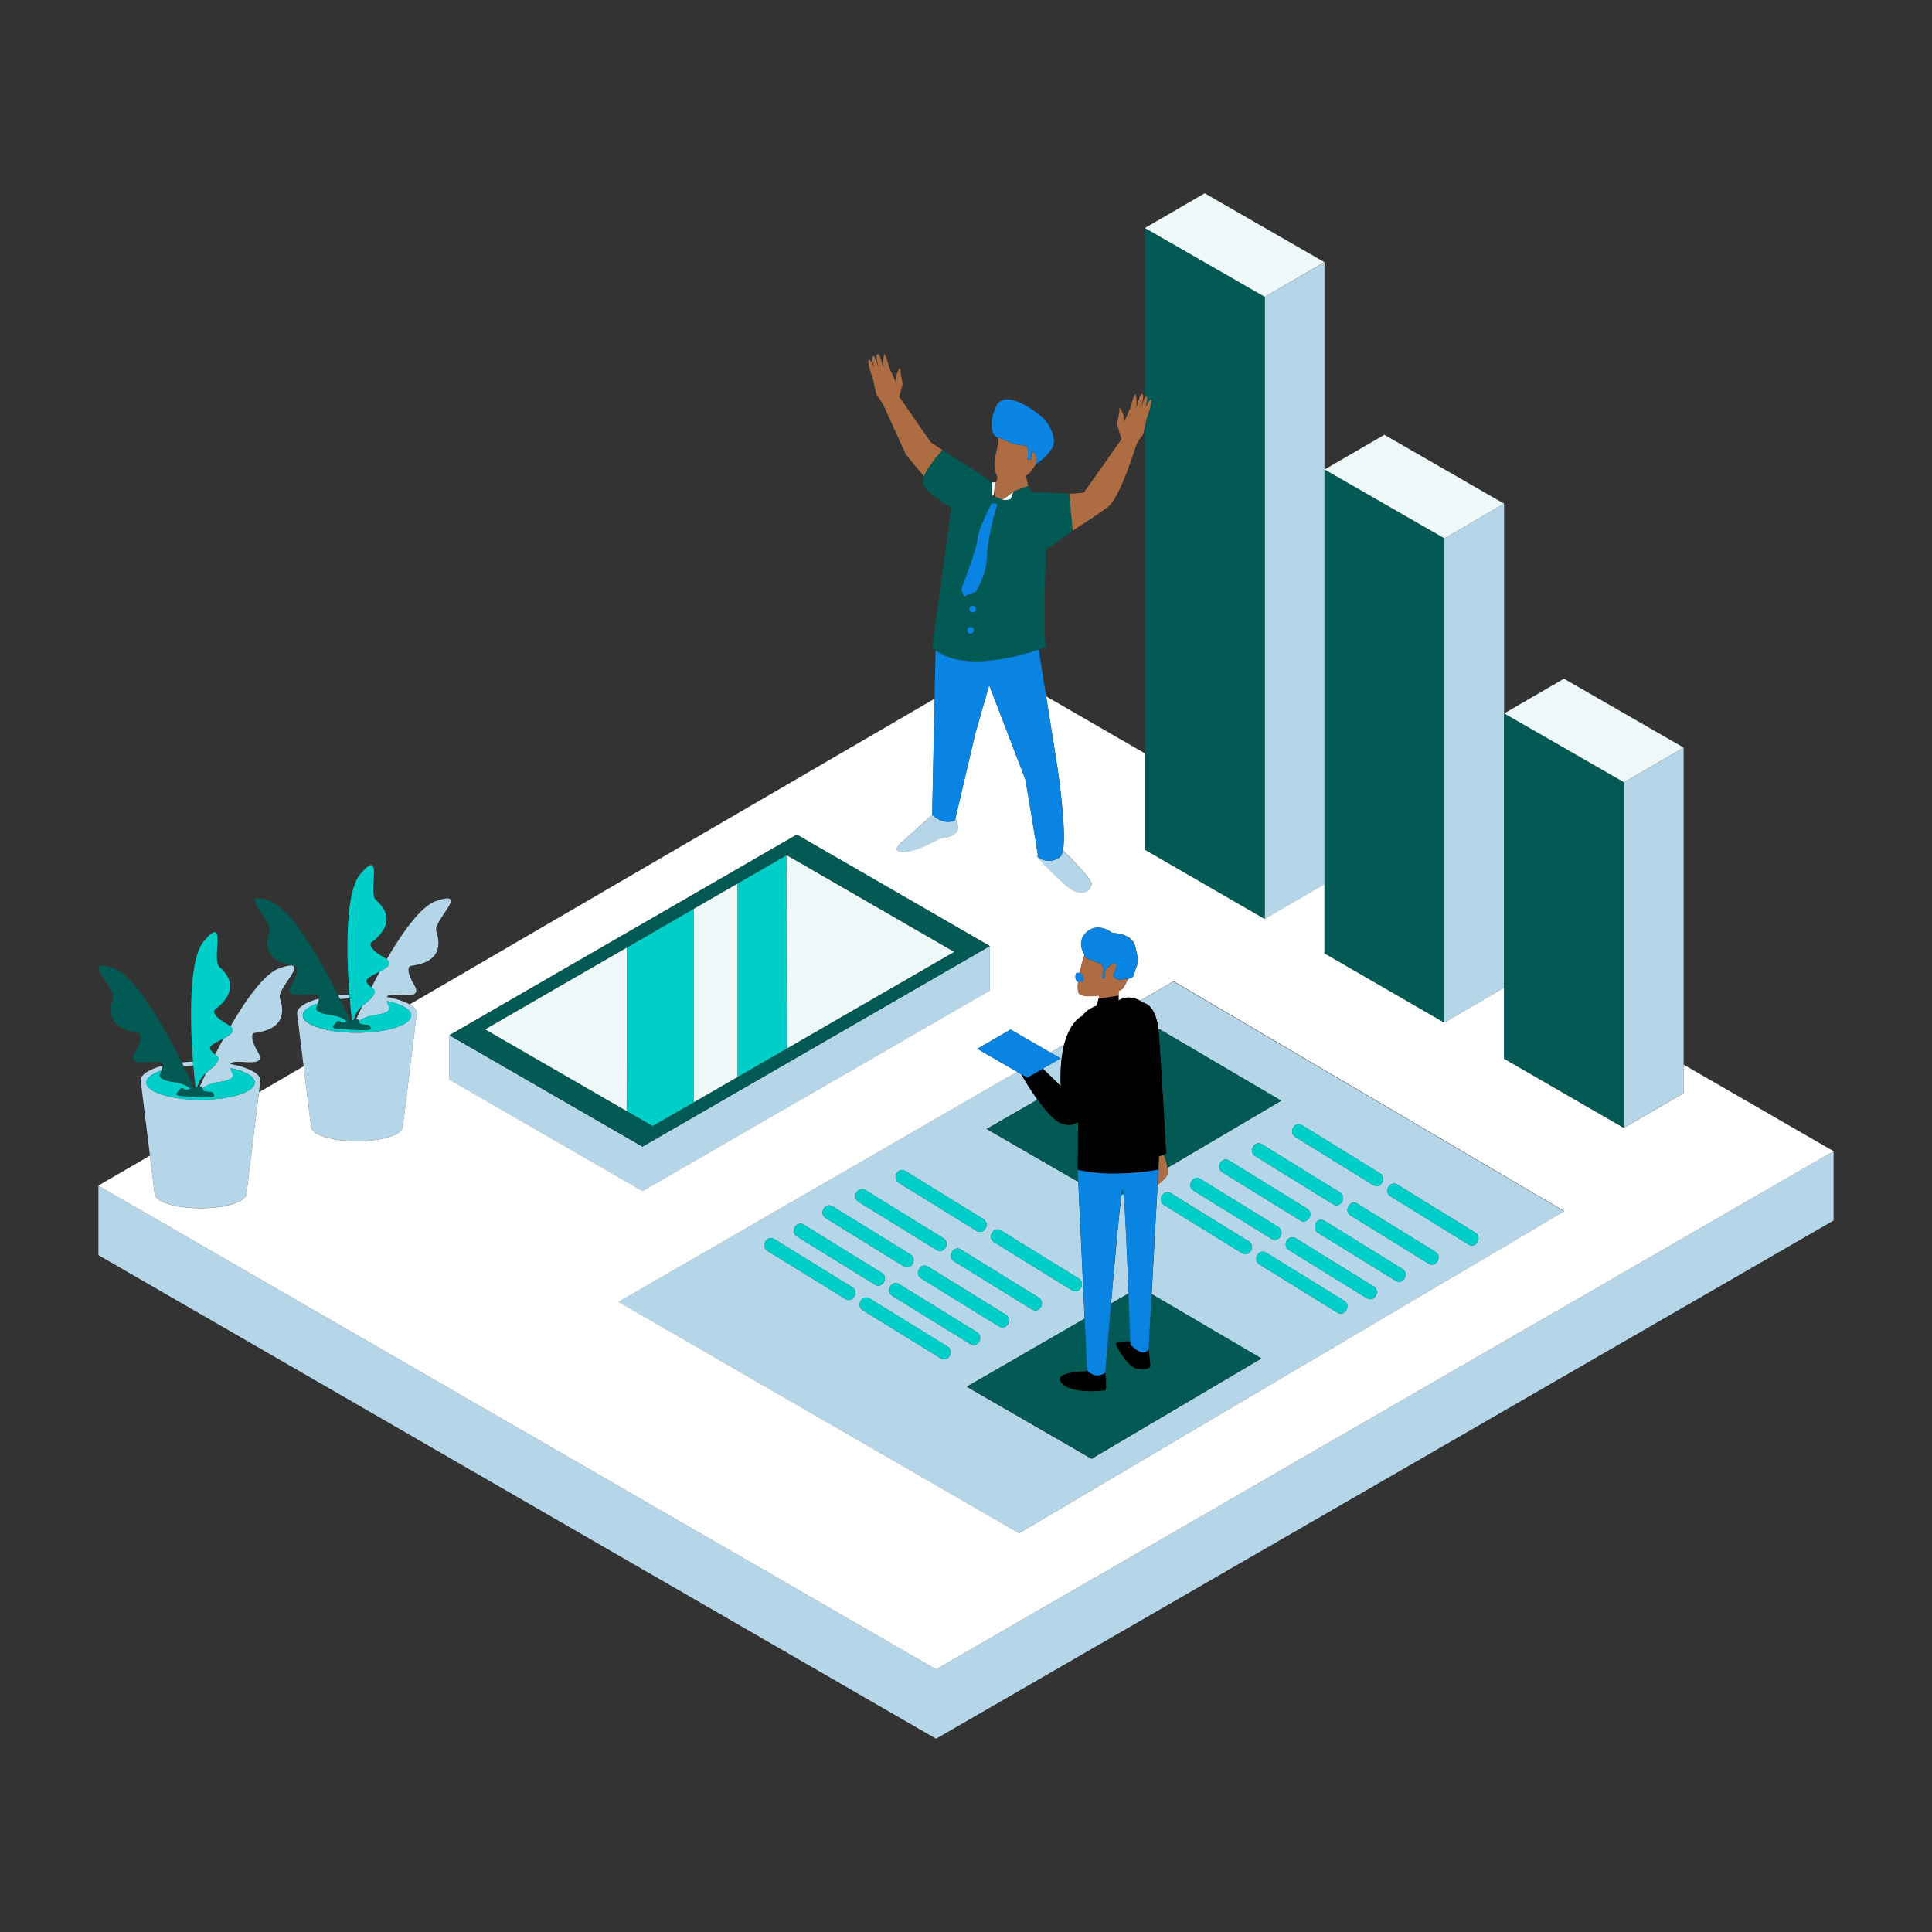
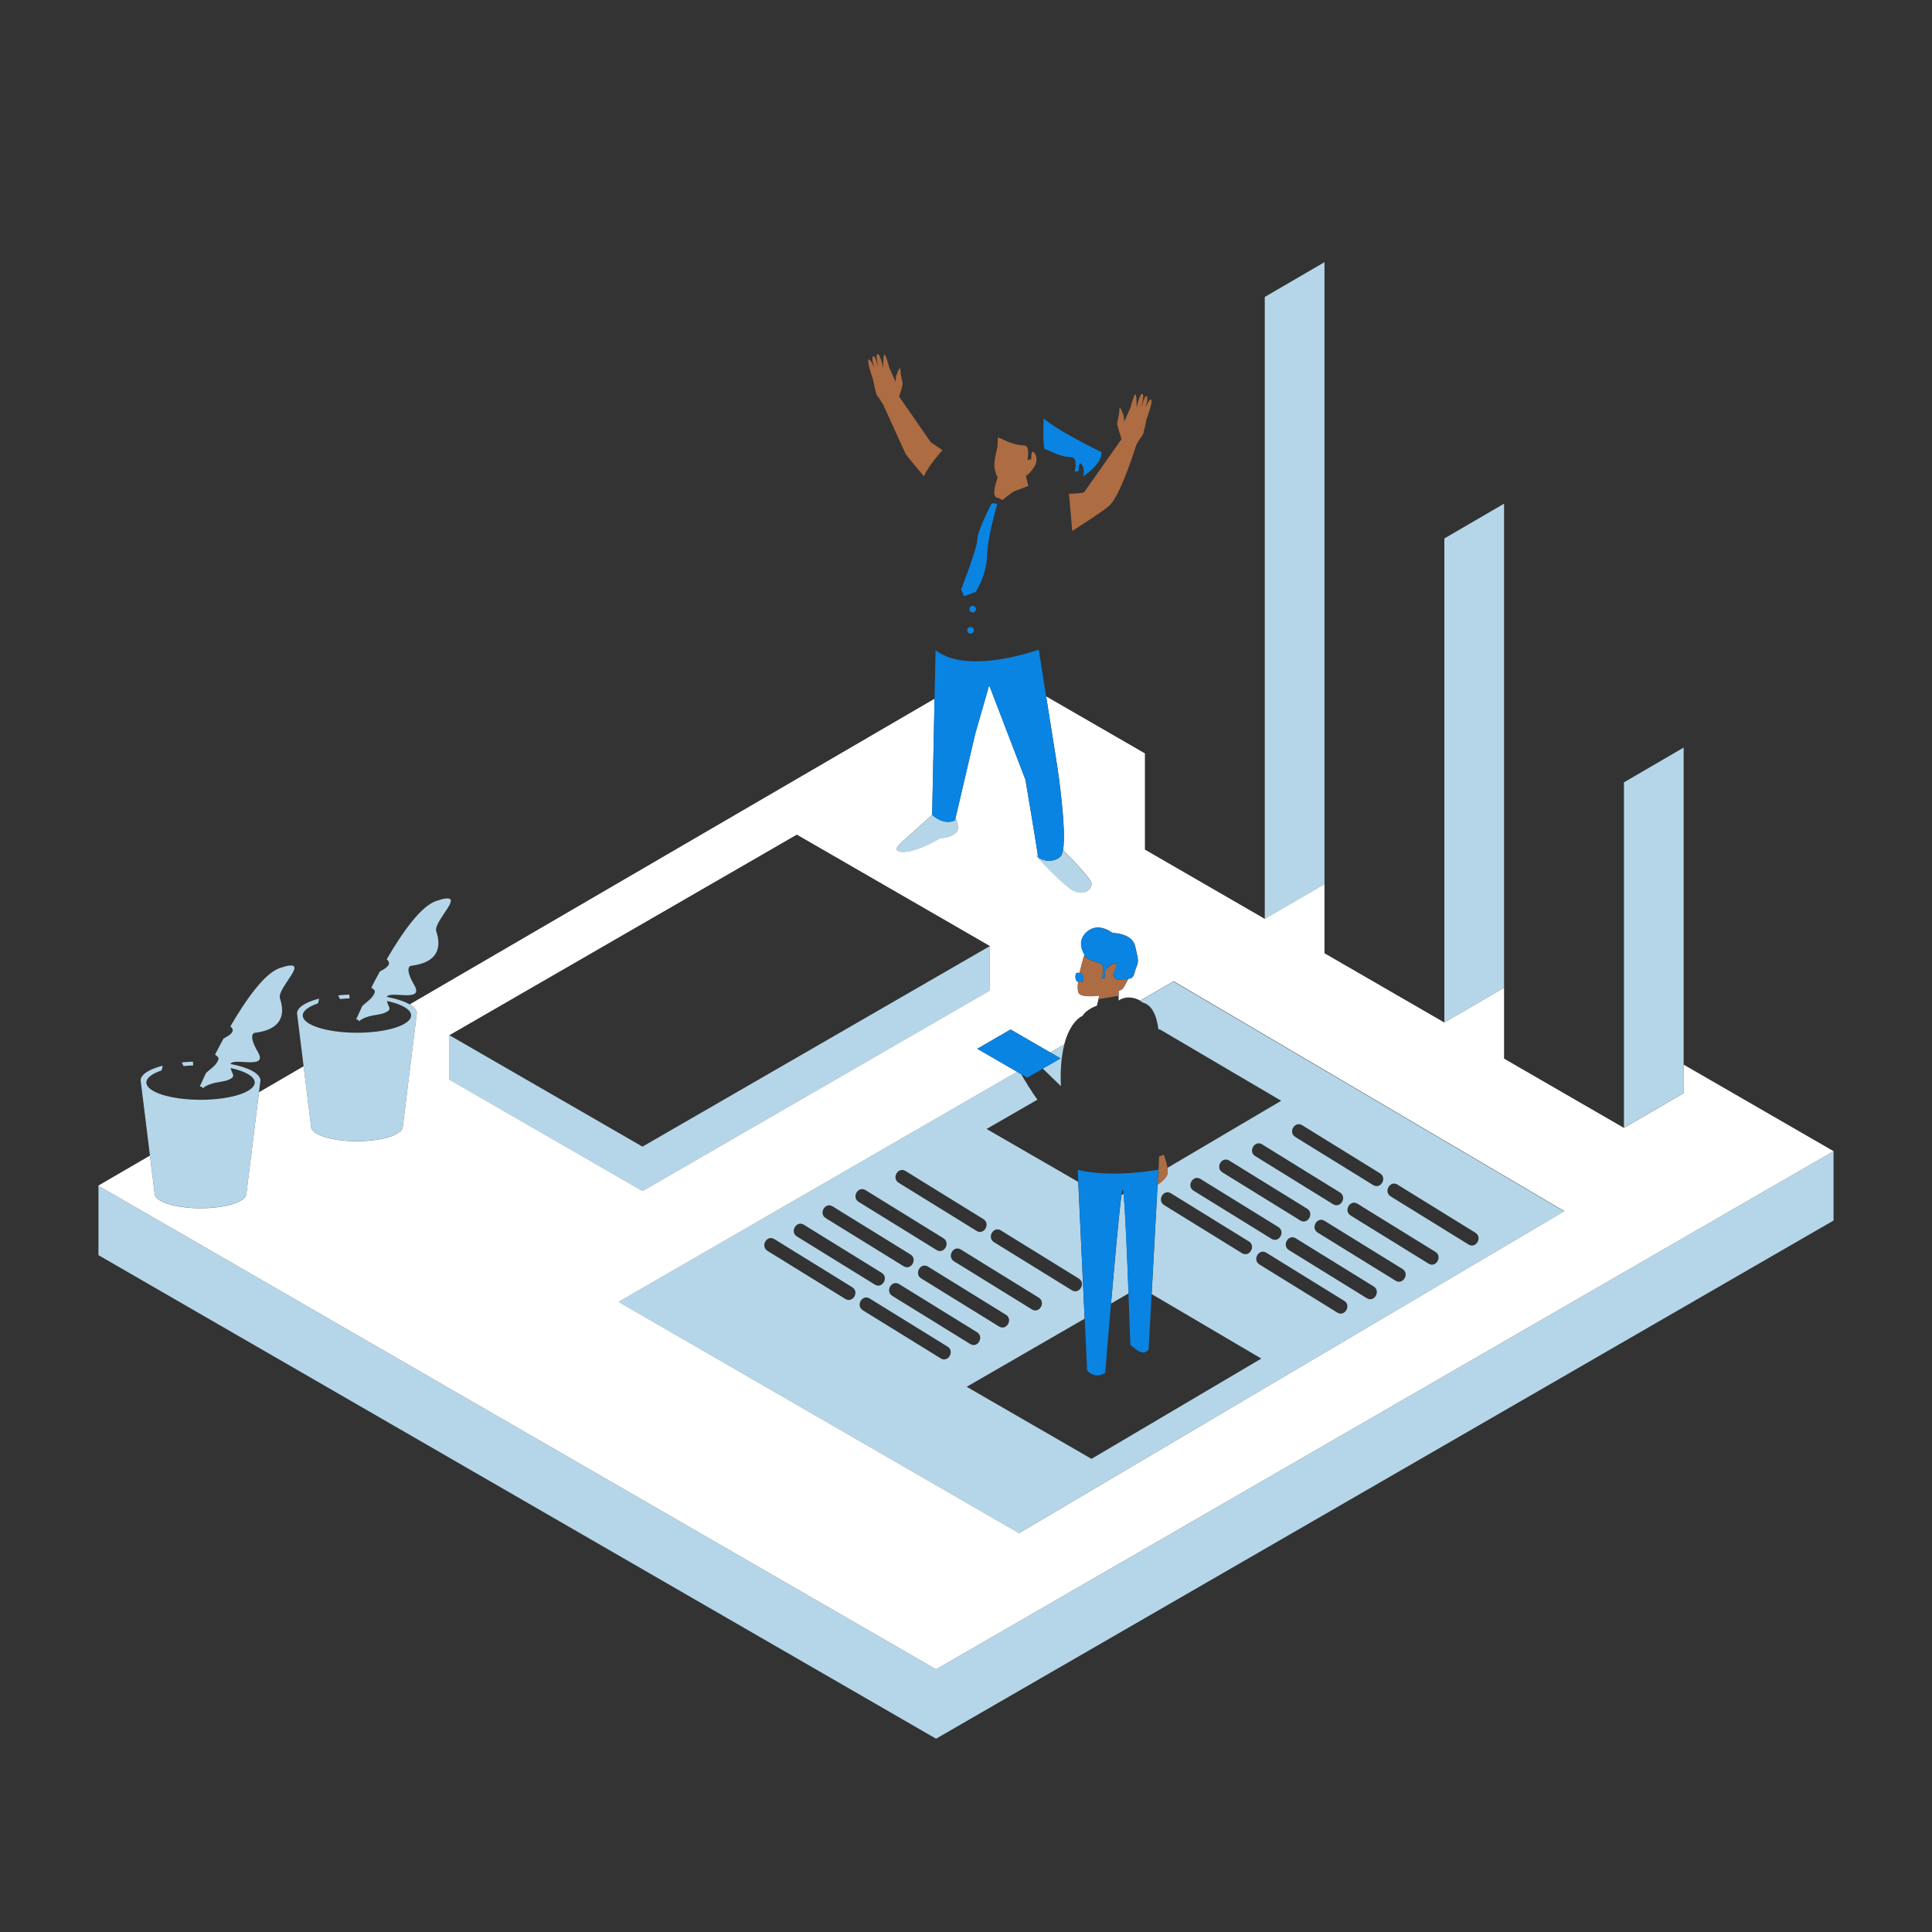
<svg xmlns="http://www.w3.org/2000/svg" version="1.1" id="Layer_1_1_" x="0px" y="0px" viewBox="0 0 2000 2000" enable-background="new 0 0 2000 2000" xml:space="preserve">
  <rect x="0" y="0" width="2000" height="2000" fill="#333333" stroke="none" />
-   <path id="color_x5F_8" fill="#EFF8F9" d="M1031,499.4c-2,6.3-1.9,11.4-1.9,11.4l-2.4,3.5l-0.3-15h4.6V499.4z M1049.2,508.8  l-11.8,8.9c0,0,6.8,0.6,8.9-1L1049.2,508.8z M1619,702.6l-62,36l124.1,71.3l61.8-36L1619,702.6 M1433.1,450.1l-62,36l124.1,71.3  l61.8-36L1433.1,450.1 M1247.1,200.1l-62,36l124.1,71.3l61.8-36L1247.1,200.1 M649,980.8l-147,84.8l146.7,84.7L649,980.8z   M675.6,1165.8L988,985.4L814.4,885.2l0.4,200.2l-51.2,29.6V914.6l50.8-29.4l-138.8,80.1l42.5-24.6v200.4L675.6,1165.8z" />
  <path id="color_x5F_7" fill="#B5D6E9" d="M1079.5,1106.2l-16.1,9.3l34.5-19.9l-10.5-6.1l14.4-8.3c-2.7,10.4-4.4,24.4-3.6,43.1  L1079.5,1106.2z M1163.1,1235.8l-2.1,1.3c-2.4,16.8-7,68.1-10.8,112.3l18.1-10.5C1166.8,1299.6,1164.8,1250.6,1163.1,1235.8z   M1129.8,914.4c-0.7-5-20.9-25.7-29.4-34.2c-0.6,3.1-1.4,5.4-2.6,6.5c-9.3,8.6-23.3,2.3-23.3,0c0-0.1-0.1-0.6-0.2-1.3l-1.6,1  c0,0,19.9,21.9,33.8,32.8S1130.7,920.8,1129.8,914.4z M989.1,847.2c2.1,4.4,4.6,11.8-0.1,15.5c-7,5.6-15.5,4.9-15.5,4.9  s-22.9,14-37.7,14.4s-3.1-9.3-3.1-9.3l32.3-29.2c0,0,10.9,11.3,23.7,5.8L989.1,847.2z M1742.9,1131.6l-61.8,35.9V809.9l61.8-36  V1131.6z M1557,521.4l-61.8,36v501.1l61.8-35.9V521.4z M1371.1,271.4l-61.8,36v643.9l61.8-35.9V271.4z M190,1103.6  c3.2-0.3,6.6-0.6,10-0.7c-0.1-1.3-0.2-2.6-0.3-3.9c-4,0.2-7.8,0.4-11.5,0.8C188.8,1101.1,189.4,1102.4,190,1103.6z M238.4,1101.4  c-0.1,0.3-0.2,0.6-0.2,0.9c0,1.2,0.1,2.3,0.4,3.3c15.1,3.2,25.1,8.7,25.1,15c0,9.9-25.1,17.9-56.1,17.9s-56.1-8-56.1-17.9  c0-4.8,6-9.2,15.7-12.5c0.5-1.3,1-2.9,1.1-4.9c-13.8,3.6-22.7,9.1-22.7,15.3c0,0.5,0.1,1,0.2,1.4l14.3,115.6  c0,8.4,21.3,15.2,47.5,15.2s47.5-6.8,47.5-15.2l14.3-115.6c0.1-0.5,0.2-0.9,0.2-1.4C269.6,1111.3,257,1104.8,238.4,1101.4z   M289.7,1002.1c-15.7,5.3-34.8,32.2-51.2,60.4c5.9,4.8,0,8.9-7.1,12.6c-3.1,5.7-6.1,11.3-8.8,16.7c3.3,2.4,5.4,3.2,1.5,8.8  c-2.6,3.7-6.8,6.5-10.8,10.1c-2.6,5.5-4.8,10.3-6.5,14.1c2.2-0.2,2.7,0.7,3,1.8c9.2-7.3,19.6-5.6,27-8.9c9.3-4.1,1.6-6.1,1.6-15.3  s39.9,6.1,28.7-13.1c-11.2-19.2-3.5-20.1-3.5-20.1c33.5-4.1,29.7-24.9,26.2-35.8C286.2,1022.5,325.4,990,289.7,1002.1z M400.3,1032  c-0.1,0.3-0.2,0.6-0.2,0.9c0,1.2,0.1,2.3,0.4,3.3c15.1,3.2,25.1,8.7,25.1,15c0,9.9-25.1,17.9-56.1,17.9s-56.1-8-56.1-17.9  c0-4.8,6-9.2,15.7-12.5c0.5-1.3,1-2.9,1.1-4.9c-13.8,3.6-22.7,9.1-22.7,15.3c0,0.5,0.1,1,0.2,1.4l14.3,115.6  c0,8.4,21.3,15.2,47.5,15.2s47.5-6.8,47.5-15.2l14.3-115.6c0.1-0.5,0.2-0.9,0.2-1.4C431.5,1041.8,418.9,1035.4,400.3,1032z   M351.9,1034.2c3.2-0.3,6.6-0.6,10-0.7c-0.1-1.3-0.2-2.6-0.3-3.9c-4,0.2-7.8,0.4-11.5,0.8C350.7,1031.7,351.3,1032.9,351.9,1034.2z   M451.5,932.7c-15.7,5.3-34.8,32.2-51.2,60.4c5.9,4.8,0,8.9-7.1,12.6c-3.1,5.7-6.1,11.3-8.8,16.7c3.3,2.4,5.4,3.2,1.5,8.8  c-2.6,3.7-6.8,6.5-10.8,10.1c-2.6,5.5-4.8,10.3-6.5,14.1c2.2-0.2,2.7,0.7,3,1.8c9.2-7.3,19.6-5.6,27-8.9c9.3-4.1,1.6-6.1,1.6-15.3  s39.9,6.1,28.7-13.1s-3.5-20.1-3.5-20.1c33.5-4.1,29.7-24.9,26.2-35.8S487.3,920.5,451.5,932.7z M665.1,1187l-199.8-115.3v46.1  l199.8,115.3l359.6-207.6v-46.1L665.1,1187z M1619.2,1254l-564.4,333.1l-414.6-239.4l412.6-238.2l10.5,6.1l-6.1-3.5  c3.3,5.7,9.5,16.2,16.7,26.3l0,0l-52.6,30.3l94.9,54.8l-0.7-14.5l7.3,156.1l-122.1,70.5l129.2,74.6l175.8-103.8l-113.5-66.8  l-3.1,57.4l10.4-191.8l-1.2,21.3c4.3-2.9,9.6-7.8,10.3-11.5c0.3-1.7,0.2-3.8-0.1-6l0,0l117.8-69.5l-126-74.1l-1,0.6  c-3.6-27.1-14.7-27-16.8-28.5l0,0c-0.8-0.5-1.6-1-2.4-1.4l34.7-20L1619.2,1254z M1041.3,1361c-23.5-14.5-47.1-29.1-70.6-43.6  c-3.3-2.1-6.7-4.1-10-6.2c-7.7-4.8-14.8,7.4-7.1,12.2c23.5,14.5,47.1,29.1,70.6,43.6c3.3,2.1,6.7,4.1,10,6.2  C1041.9,1377.9,1049,1365.8,1041.3,1361z M1029,1285.9c23.5,14.5,47.1,29.1,70.6,43.6c3.3,2.1,6.7,4.1,10,6.2  c7.7,4.8,14.8-7.4,7.1-12.2c-23.5-14.5-47.1-29.1-70.6-43.6c-3.3-2.1-6.7-4.1-10-6.2C1028.4,1269,1021.3,1281.1,1029,1285.9z   M1004.7,1299.7c-3.3-2.1-6.7-4.1-10-6.2c-7.7-4.8-14.8,7.4-7.1,12.2c23.5,14.5,47.1,29.1,70.6,43.6c3.3,2.1,6.7,4.1,10,6.2  c7.7,4.8,14.8-7.4,7.1-12.2C1051.8,1328.8,1028.2,1314.3,1004.7,1299.7z M930.3,1224.4c23.5,14.5,47.1,29.1,70.6,43.6  c3.3,2.1,6.7,4.1,10,6.2c7.7,4.8,14.8-7.4,7.1-12.2c-23.5-14.5-47.1-29.1-70.6-43.6c-3.3-2.1-6.7-4.1-10-6.2  C929.7,1207.5,922.6,1219.6,930.3,1224.4z M888.9,1244.2c23.5,14.5,47.1,29.1,70.6,43.6c3.3,2.1,6.7,4.1,10,6.2  c7.7,4.8,14.8-7.4,7.1-12.2c-23.5-14.5-47.1-29.1-70.6-43.6c-3.3-2.1-6.7-4.1-10-6.2C888.2,1227.3,881.2,1239.5,888.9,1244.2z   M854.8,1261c23.5,14.5,47.1,29.1,70.6,43.6c3.3,2.1,6.7,4.1,10,6.2c7.7,4.8,14.8-7.4,7.1-12.2c-23.5-14.5-47.1-29.1-70.6-43.6  c-3.3-2.1-6.7-4.1-10-6.2C854.2,1244.1,847.1,1256.2,854.8,1261z M825,1280c23.5,14.5,47.1,29.1,70.6,43.6c3.3,2.1,6.7,4.1,10,6.2  c7.7,4.8,14.8-7.4,7.1-12.2c-23.5-14.5-47.1-29.1-70.6-43.6c-3.3-2.1-6.7-4.1-10-6.2C824.4,1263.1,817.3,1275.3,825,1280z   M882.2,1332.5c-23.5-14.5-47.1-29.1-70.6-43.6c-3.3-2.1-6.7-4.1-10-6.2c-7.7-4.8-14.8,7.4-7.1,12.2c23.5,14.5,47.1,29.1,70.6,43.6  c3.3,2.1,6.7,4.1,10,6.2C882.9,1349.4,889.9,1337.2,882.2,1332.5z M980.9,1394c-23.5-14.5-47.1-29.1-70.6-43.6  c-3.3-2.1-6.7-4.1-10-6.2c-7.7-4.8-14.8,7.4-7.1,12.2c23.5,14.5,47.1,29.1,70.6,43.6c3.3,2.1,6.7,4.1,10,6.2  C981.5,1410.9,988.6,1398.7,980.9,1394z M994.3,1385.1c3.3,2.1,6.7,4.1,10,6.2c7.7,4.8,14.8-7.4,7.1-12.2  c-23.5-14.5-47.1-29.1-70.6-43.6c-3.3-2.1-6.7-4.1-10-6.2c-7.7-4.8-14.8,7.4-7.1,12.2C947.2,1356,970.7,1370.6,994.3,1385.1z   M1340.9,1177c23.5,14.5,47.1,29.1,70.6,43.6c3.3,2.1,6.7,4.1,10,6.2c7.7,4.8,14.8-7.4,7.1-12.2c-23.5-14.5-47.1-29.1-70.6-43.6  c-3.3-2.1-6.7-4.1-10-6.2C1340.2,1160.1,1333.2,1172.2,1340.9,1177z M1299.4,1196.8c23.5,14.5,47.1,29.1,70.6,43.6  c3.3,2.1,6.7,4.1,10,6.2c7.7,4.8,14.8-7.4,7.1-12.2c-23.5-14.5-47.1-29.1-70.6-43.6c-3.3-2.1-6.7-4.1-10-6.2  C1298.8,1179.9,1291.7,1192.1,1299.4,1196.8z M1265.4,1213.6c23.5,14.5,47.1,29.1,70.6,43.6c3.3,2.1,6.7,4.1,10,6.2  c7.7,4.8,14.8-7.4,7.1-12.2c-23.5-14.5-47.1-29.1-70.6-43.6c-3.3-2.1-6.7-4.1-10-6.2C1264.8,1196.7,1257.7,1208.8,1265.4,1213.6z   M1235.6,1232.6c23.5,14.5,47.1,29.1,70.6,43.6c3.3,2.1,6.7,4.1,10,6.2c7.7,4.8,14.8-7.4,7.1-12.2c-23.5-14.5-47.1-29.1-70.6-43.6  c-3.3-2.1-6.7-4.1-10-6.2C1234.9,1215.7,1227.9,1227.9,1235.6,1232.6z M1292.8,1285.1c-23.5-14.5-47.1-29.1-70.6-43.6  c-3.3-2.1-6.7-4.1-10-6.2c-7.7-4.8-14.8,7.4-7.1,12.2c23.5,14.5,47.1,29.1,70.6,43.6c3.3,2.1,6.7,4.1,10,6.2  C1293.4,1302,1300.5,1289.8,1292.8,1285.1z M1391.5,1346.6c-23.5-14.5-47.1-29.1-70.6-43.6c-3.3-2.1-6.7-4.1-10-6.2  c-7.7-4.8-14.8,7.4-7.1,12.2c23.5,14.5,47.1,29.1,70.6,43.6c3.3,2.1,6.7,4.1,10,6.2C1392.1,1363.5,1399.2,1351.3,1391.5,1346.6z   M1422,1331.7c-23.5-14.5-47.1-29.1-70.6-43.6c-3.3-2.1-6.7-4.1-10-6.2c-7.7-4.8-14.8,7.4-7.1,12.2c23.5,14.5,47.1,29.1,70.6,43.6  c3.3,2.1,6.7,4.1,10,6.2C1422.6,1348.7,1429.7,1336.5,1422,1331.7z M1451.8,1313.6c-23.5-14.5-47.1-29.1-70.6-43.6  c-3.3-2.1-6.7-4.1-10-6.2c-7.7-4.8-14.8,7.4-7.1,12.2c23.5,14.5,47.1,29.1,70.6,43.6c3.3,2.1,6.7,4.1,10,6.2  C1452.5,1330.5,1459.5,1318.4,1451.8,1313.6z M1485.9,1295.9c-23.5-14.5-47.1-29.1-70.6-43.6c-3.3-2.1-6.7-4.1-10-6.2  c-7.7-4.8-14.8,7.4-7.1,12.2c23.5,14.5,47.1,29.1,70.6,43.6c3.3,2.1,6.7,4.1,10,6.2C1486.5,1312.9,1493.6,1300.7,1485.9,1295.9z   M1527.3,1276.1c-23.5-14.5-47.1-29.1-70.6-43.6c-3.3-2.1-6.7-4.1-10-6.2c-7.7-4.8-14.8,7.4-7.1,12.2c23.5,14.5,47.1,29.1,70.6,43.6  c3.3,2.1,6.7,4.1,10,6.2C1527.9,1293,1535,1280.9,1527.3,1276.1z M969,1728.1l-867.1-500.6v71.8L969,1799.9l929.1-536.4v-71.8  L969,1728.1z" />
  <path id="color_x5F_6" fill="#FFFFFF" d="M1742.9,1102.1v29.6l-61.8,35.9l-124.1-71.7v-73.3l-61.8,35.9l-124.1-71.7v-71.5  l-61.8,35.9l-124.1-71.7v-99.6l-102.2-59l11.8,74.3c0,0,9.5,63.2,5.7,84.9c8.5,8.5,28.7,29.2,29.4,34.2c0.9,6.4-9.3,15.7-23.3,4.8  s-33.8-32.8-33.8-32.8l1.6-1c-1.4-10.5-12.8-78-12.8-78l-37.6-98l-14.4,50.1l-20.5,87.7c2.1,4.4,4.6,11.8-0.1,15.5  c-7,5.6-15.5,4.9-15.5,4.9s-22.9,14-37.7,14.4s-3.1-9.3-3.1-9.3l32.3-29.2l2.5-120.1l-543.3,316.4c4.7,2.8,7.3,6,7.3,9.4  c0,0.5-0.1,1-0.2,1.4L417,1166.2c0,8.4-21.3,15.2-47.5,15.2s-47.5-6.8-47.5-15.2l-7.7-62.4l-46.2,26.9l-13,104.9  c0,8.4-21.3,15.2-47.5,15.2s-47.5-6.8-47.5-15.2l-4.9-39.3l-53.5,31.1L969,1728.1l929.1-536.4L1742.9,1102.1z M465.3,1071.6  L824.9,864l199.8,115.3v46.1L665.1,1233l-199.8-115.3L465.3,1071.6L465.3,1071.6z M1054.9,1587.1l-414.6-239.4l412.6-238.2  l-41.2-23.8l16.7-9.7l12.6-7.3l0,0l5.1-3l41.2,23.8l14.4-8.3c6.2-23.9,17.9-29.1,18.5-29.4l0.2,0.2c4.1-7.3,15-10.9,15-10.9  s0.1-0.2,0.2-0.6c0.3-1.1,1-3.7,1.6-6.5l0,0c0.3-1.2,0.5-2.3,0.8-3.5c-9.4,1.1-18.4,0.9-20.8-2c-1.7-2-1.8-6.7-1.1-12.3  c-0.6,0.1-1.3-0.1-1.9-1.5c-2-3.8,0-7.5,0-7.5s1.7-0.4,3.5-0.2c2-9.7,5-18.9,5-18.9s-9.4-13.4,2.7-23.7c12.2-10.3,26.2,1.4,26.2,1.4  s20.4-0.2,23.6,13.9c3.2,14.1,3.8,15.1,1.2,21.4c-2.6,6.3-2,12-8.2,12l0,0c-2.1,4-4.2,7.3-5.1,9.2c-0.6,1.2-2.4,2.4-5.1,3.5v4.8l0,0  v5.1c0,0,2.2-1.7,6-2.6c0.3-0.1,0.6-0.1,0.9-0.2c0.2,0,0.4-0.1,0.6-0.1c0.4-0.1,0.9-0.1,1.4-0.2c0.1,0,0.2,0,0.4,0  c3.5-0.2,8,0.5,13,3.2l34.7-20l404.4,238L1054.9,1587.1z" />
  <path id="color_x5F_5" fill="#ad6c42" d="M956.5,493.1c-9.8-11.6-18.6-22.1-19.2-23.6c-1.1-2.6-15.5-34.1-23.1-50.8h-0.1  c0,0-4.8-8-6.1-9.1s-4.3-17-4.3-17s-6.1-17.1-4.7-19.9s6.2,8.3,6.2,8.3s-3.5-10.5-1.4-12.1c2.1-1.7,4.9,10.6,5.3,10.6  s-3.4-12.4-0.6-12.9c2.7-0.5,5.8,14.4,5.8,14.4s-0.3-11.6,1-13.8c1.3-2.2,5.3,13.5,5.3,13.5l6.5,14.5l0.5-5.8c0,0,4.4-12.7,4.5-6.7  c0.1,5.9,2.3,12.7,2.3,14.7c0,1.5-2.3,9.1-3.6,13.2l32.8,47.3l12.1,8.1C975.5,466.1,961,482,956.5,493.1z M1191.9,413.9  c-1.4-2.8-6.2,8.3-6.2,8.3s3.5-10.5,1.4-12.1c-2.1-1.7-4.9,10.6-5.3,10.6s3.4-12.4,0.6-12.9c-2.7-0.5-5.8,14.4-5.8,14.4  s0.3-11.6-1-13.8c-1.3-2.2-5.3,13.5-5.3,13.5l-6.5,14.5l-0.5-5.8c0,0-4.4-12.7-4.5-6.7c-0.1,5.9-2.3,12.7-2.3,14.7  c0,2.1,4.5,16,4.5,16l-38.9,55.2c-4,0.8-9.5,1.2-15.5,1.3l0,0l3.4,38.6c15-9.8,31.8-20.5,38.1-26c12.1-10.5,28.4-63.8,28.4-63.8  s4.8-8,6.1-9.1c1.3-1,4.3-17,4.3-17S1193.3,416.7,1191.9,413.9z M1204.8,1195.4l-5,1.8c-0.1,5.1-0.2,8-0.2,8l-1.2,21.3  c4.3-2.9,9.6-7.8,10.3-11.5C1209.7,1209.7,1206.6,1200.5,1204.8,1195.4z M1152.3,1009c0,0,8.5-15.4-0.8-10.7  c-9.3,4.8-7.7,9.7-7.7,9.7l-0.1,4.6h-3.1c0,0,4-12.9-1.8-15.2c-5.7-2.3-16.7-4.9-16.3-9l0,0l0,0c0,0-2.9,9.2-5,18.9  c1.8,0.2,3.6,1.1,4,3.5c0.8,5-1.1,6.9-2.5,5.1c-0.9-1.2-1.9,0.3-3,0.6c-0.7,5.6-0.6,10.4,1.1,12.3c2.4,2.8,11.5,3.1,20.8,2  c-0.2,1.1-0.5,2.3-0.8,3.5l20.7-3.4v-4.8c2.6-1.1,4.5-2.3,5.1-3.5c0.9-1.9,3-5.3,5.1-9.2C1161.8,1013.3,1154.5,1016.9,1152.3,1009z   M1072.1,480.8c-2.6,4.5-5.5,8.5-8.5,10.8c-0.5,0.4-1,0.7-1.6,1.1l2.5,10.4l0,0l-15.3,5.7l-11.7,8.9l0,0c-1.9-1.6-4.5-2.5-6.6-2.9  c-1-1.2-1.5-2.6-1.7-4c0-0.5,0-4.8,1.6-10.2l1.9-6.4c-0.9-1.8-1.8-4-2.5-6.8c-2.9-11.4,2.6-19.2,2.6-29.2c0-2.1,0.1-3.8,0.2-5.2  c3.3,0.1,13.2,7.6,27,8.1c7.1,0.3,3.5,15.1,3.5,15.1l4.1-0.8c0,0-0.6-11.4,3.2-6.6C1074.7,473.5,1072.1,480.7,1072.1,480.8z" />
-   <path id="color_x5F_4" fill="#00CEC9" d="M263.7,1120.6c0,9.9-25.1,17.9-56.1,17.9s-56.1-8-56.1-17.9c0-4.8,6-9.2,15.7-12.5  c-1.7,4.6-4.2,6.4,2.7,9.5c7.5,3.4,18.2,1.5,27.6,9.4c-2.5,0.7-4.3,1.3-5,1.3c-1.3,0-4.1-3.4-6-0.8c-1.8,2.6-2.8,2.9-3.7,4.6  c-0.8,1.7,3.5,2.3,3.5,2.3s18,1.1,18.8,1.1s16.2,1.2,16.5-1.1s-3-4.1-3-4.1s-4.3,0.3-7.3-0.8c-1.4-0.5-1.5-1.8-1.8-2.9  c9.2-7.3,19.6-5.6,27-8.9c8-3.6,3.3-5.5,1.9-12C253.8,1108.9,263.7,1114.4,263.7,1120.6z M235.8,1060.6  c-19.3-10.9-13.2-15.6-13.2-15.6c26.8-20.6,13-36.5,4.5-44.1s8.8-55.5-15.8-27c-21,24.3-12.2,125.2-8.9,151.7  c0.6-0.2,1.3-0.3,1.9-0.5c3.4-13.7,14.7-17.5,19.8-24.7c5.9-8.3-1.7-6-6.4-14S255.1,1071.5,235.8,1060.6z M400.5,1036.2  c1.4,6.5,6.1,8.4-1.9,12c-7.4,3.3-17.7,1.6-27,8.9c0.3,1.1,0.4,2.4,1.8,2.9c3,1.2,7.3,0.8,7.3,0.8s3.3,1.8,3,4.1  c-0.3,2.3-15.7,1.1-16.5,1.1s-18.8-1.1-18.8-1.1s-4.3-0.6-3.5-2.3c0.8-1.7,1.8-2,3.7-4.6c1.8-2.6,4.7,0.8,6,0.8c0.7,0,2.5-0.5,5-1.3  c-9.4-7.9-20.1-6-27.6-9.4c-6.9-3.1-4.4-4.9-2.7-9.5c-9.7,3.2-15.7,7.6-15.7,12.5c0,9.9,25.1,17.9,56.1,17.9s56.1-8,56.1-17.9  C425.6,1044.9,415.6,1039.4,400.5,1036.2z M397.7,991.2c-19.3-10.9-13.2-15.6-13.2-15.6c26.8-20.6,13-36.5,4.5-44.1  s8.8-55.5-15.8-27c-21,24.3-12.2,125.2-8.9,151.7c0.6-0.2,1.3-0.3,1.9-0.5c3.4-13.7,14.7-17.5,19.8-24.7c5.9-8.3-1.7-6-6.4-14  S417,1002.1,397.7,991.2z M1340.9,1177c23.5,14.5,47.1,29.1,70.6,43.6c3.3,2.1,6.7,4.1,10,6.2c7.7,4.8,14.8-7.4,7.1-12.2  c-23.5-14.5-47.1-29.1-70.6-43.6c-3.3-2.1-6.7-4.1-10-6.2C1340.2,1160.1,1333.2,1172.2,1340.9,1177L1340.9,1177z M1439.5,1238.5  c23.5,14.5,47.1,29.1,70.6,43.6c3.3,2.1,6.7,4.1,10,6.2c7.7,4.8,14.8-7.4,7.1-12.2c-23.5-14.5-47.1-29.1-70.6-43.6  c-3.3-2.1-6.7-4.1-10-6.2C1438.9,1221.6,1431.8,1233.7,1439.5,1238.5L1439.5,1238.5z M1299.4,1196.8c23.5,14.5,47.1,29.1,70.6,43.6  c3.3,2.1,6.7,4.1,10,6.2c7.7,4.8,14.8-7.4,7.1-12.2c-23.5-14.5-47.1-29.1-70.6-43.6c-3.3-2.1-6.7-4.1-10-6.2  C1298.8,1179.9,1291.7,1192.1,1299.4,1196.8L1299.4,1196.8z M1398.1,1258.3c23.5,14.5,47.1,29.1,70.6,43.6c3.3,2.1,6.7,4.1,10,6.2  c7.7,4.8,14.8-7.4,7.1-12.2c-23.5-14.5-47.1-29.1-70.6-43.6c-3.3-2.1-6.7-4.1-10-6.2C1397.5,1241.4,1390.4,1253.6,1398.1,1258.3  L1398.1,1258.3z M1265.4,1213.6c23.5,14.5,47.1,29.1,70.6,43.6c3.3,2.1,6.7,4.1,10,6.2c7.7,4.8,14.8-7.4,7.1-12.2  c-23.5-14.5-47.1-29.1-70.6-43.6c-3.3-2.1-6.7-4.1-10-6.2C1264.8,1196.7,1257.7,1208.8,1265.4,1213.6L1265.4,1213.6z M1364.1,1276  c23.5,14.5,47.1,29.1,70.6,43.6c3.3,2.1,6.7,4.1,10,6.2c7.7,4.8,14.8-7.4,7.1-12.2c-23.5-14.5-47.1-29.1-70.6-43.6  c-3.3-2.1-6.7-4.1-10-6.2C1363.4,1259.1,1356.4,1271.2,1364.1,1276L1364.1,1276z M1235.6,1232.6c23.5,14.5,47.1,29.1,70.6,43.6  c3.3,2.1,6.7,4.1,10,6.2c7.7,4.8,14.8-7.4,7.1-12.2c-23.5-14.5-47.1-29.1-70.6-43.6c-3.3-2.1-6.7-4.1-10-6.2  C1234.9,1215.7,1227.9,1227.9,1235.6,1232.6L1235.6,1232.6z M1334.2,1294.1c23.5,14.5,47.1,29.1,70.6,43.6c3.3,2.1,6.7,4.1,10,6.2  c7.7,4.8,14.8-7.4,7.1-12.2c-23.5-14.5-47.1-29.1-70.6-43.6c-3.3-2.1-6.7-4.1-10-6.2C1333.6,1277.2,1326.5,1289.4,1334.2,1294.1  L1334.2,1294.1z M1205,1247.5c23.5,14.5,47.1,29.1,70.6,43.6c3.3,2.1,6.7,4.1,10,6.2c7.7,4.8,14.8-7.4,7.1-12.2  c-23.5-14.5-47.1-29.1-70.6-43.6c-3.3-2.1-6.7-4.1-10-6.2C1204.4,1230.5,1197.3,1242.7,1205,1247.5L1205,1247.5z M1303.7,1308.9  c23.5,14.5,47.1,29.1,70.6,43.6c3.3,2.1,6.7,4.1,10,6.2c7.7,4.8,14.8-7.4,7.1-12.2c-23.5-14.5-47.1-29.1-70.6-43.6  c-3.3-2.1-6.7-4.1-10-6.2C1303.1,1292,1296,1304.2,1303.7,1308.9L1303.7,1308.9z M930.3,1224.4c23.5,14.5,47.1,29.1,70.6,43.6  c3.3,2.1,6.7,4.1,10,6.2c7.7,4.8,14.8-7.4,7.1-12.2c-23.5-14.5-47.1-29.1-70.6-43.6c-3.3-2.1-6.7-4.1-10-6.2  C929.7,1207.5,922.6,1219.6,930.3,1224.4L930.3,1224.4z M1029,1285.9c23.5,14.5,47.1,29.1,70.6,43.6c3.3,2.1,6.7,4.1,10,6.2  c7.7,4.8,14.8-7.4,7.1-12.2c-23.5-14.5-47.1-29.1-70.6-43.6c-3.3-2.1-6.7-4.1-10-6.2C1028.4,1269,1021.3,1281.1,1029,1285.9  L1029,1285.9z M888.9,1244.2c23.5,14.5,47.1,29.1,70.6,43.6c3.3,2.1,6.7,4.1,10,6.2c7.7,4.8,14.8-7.4,7.1-12.2  c-23.5-14.5-47.1-29.1-70.6-43.6c-3.3-2.1-6.7-4.1-10-6.2C888.2,1227.3,881.2,1239.5,888.9,1244.2L888.9,1244.2z M987.5,1305.7  c23.5,14.5,47.1,29.1,70.6,43.6c3.3,2.1,6.7,4.1,10,6.2c7.7,4.8,14.8-7.4,7.1-12.2c-23.5-14.5-47.1-29.1-70.6-43.6  c-3.3-2.1-6.7-4.1-10-6.2C986.9,1288.8,979.8,1301,987.5,1305.7L987.5,1305.7z M854.8,1261c23.5,14.5,47.1,29.1,70.6,43.6  c3.3,2.1,6.7,4.1,10,6.2c7.7,4.8,14.8-7.4,7.1-12.2c-23.5-14.5-47.1-29.1-70.6-43.6c-3.3-2.1-6.7-4.1-10-6.2  C854.2,1244.1,847.1,1256.2,854.8,1261L854.8,1261z M953.5,1323.4c23.5,14.5,47.1,29.1,70.6,43.6c3.3,2.1,6.7,4.1,10,6.2  c7.7,4.8,14.8-7.4,7.1-12.2c-23.5-14.5-47.1-29.1-70.6-43.6c-3.3-2.1-6.7-4.1-10-6.2C952.9,1306.5,945.8,1318.6,953.5,1323.4  L953.5,1323.4z M825,1280c23.5,14.5,47.1,29.1,70.6,43.6c3.3,2.1,6.7,4.1,10,6.2c7.7,4.8,14.8-7.4,7.1-12.2  c-23.5-14.5-47.1-29.1-70.6-43.6c-3.3-2.1-6.7-4.1-10-6.2C824.4,1263.1,817.3,1275.3,825,1280L825,1280z M923.7,1341.5  c23.5,14.5,47.1,29.1,70.6,43.6c3.3,2.1,6.7,4.1,10,6.2c7.7,4.8,14.8-7.4,7.1-12.2c-23.5-14.5-47.1-29.1-70.6-43.6  c-3.3-2.1-6.7-4.1-10-6.2C923,1324.6,916,1336.8,923.7,1341.5L923.7,1341.5z M794.5,1294.9c23.5,14.5,47.1,29.1,70.6,43.6  c3.3,2.1,6.7,4.1,10,6.2c7.7,4.8,14.8-7.4,7.1-12.2c-23.5-14.5-47.1-29.1-70.6-43.6c-3.3-2.1-6.7-4.1-10-6.2  C793.8,1277.9,786.8,1290.1,794.5,1294.9L794.5,1294.9z M893.1,1356.3c23.5,14.5,47.1,29.1,70.6,43.6c3.3,2.1,6.7,4.1,10,6.2  c7.7,4.8,14.8-7.4,7.1-12.2c-23.5-14.5-47.1-29.1-70.6-43.6c-3.3-2.1-6.7-4.1-10-6.2C892.5,1339.4,885.4,1351.6,893.1,1356.3  L893.1,1356.3z M763.6,914.6V1115l51.2-29.6l-0.4-200.2L763.6,914.6z M649,980.8l-0.2,169.5l26.8,15.5l42.6-24.6V940.8L649,980.8z" />
-   <path id="color_x5F_3" fill="#000000" d="M1189.2,1397c0.9,7.3,2,16.9,1.8,17.8c-0.3,1.6-5.6,3.7-14.4,2.2  c-8.7-1.6-20-20.9-21.5-25.3c-1.2-3.2,9.4-3.4,15.2-3.3c0.1,2.7,0.2,4.2,0.2,4.1c0.4-1.2,11.7,13.7,18.7,4.6L1189.2,1397z   M1144.2,1421.3c-11.2,7.1-18.7-2.5-18.7-2.5v-0.5c-0.8,0.7-1.3,1.3-1.3,1.3s-35.6,0.3-25.6,12.2c10,11.9,43.4,8.4,45.6,7.5  c1.9-0.8,0.6-13.7,0.1-18.2C1144.2,1421.2,1144.2,1421.3,1144.2,1421.3z M1200.1,1073.2c-2.4-34.6-15.2-34.2-17.6-35.9l0,0  c-14.6-9.5-24.7-1.6-24.7-1.6v-5.1l-20.7,3.4c-0.9,3.7-1.8,7.1-1.8,7.1s-10.9,3.6-15,10.9l-0.2-0.2c-0.8,0.4-24.6,10.8-22.1,72.4  l-18.6-18.1l-16.1,9.3l-6.1-3.5c6.9,12.2,27.5,46.4,42.1,51.5c6.9,2.4,12.4,1,16.6-1.7c-0.3,26.4-0.4,47.2-0.4,47.2l0.1,2.2  c28.8,6.6,62.1,3.4,83.5-0.3l0.3-5.7c0,0,0.1-2.9,0.2-8l7.7-2.8C1207.5,1194.4,1202.5,1107.8,1200.1,1073.2z" />
-   <path id="color_x5F_2" fill="#035954" d="M1044.7,521.3l4.6-12.5l15.3-5.7l3.5,6.2L1044.7,521.3z M1026.4,499.4l-4.6,11.2l4.8-1.7  L1026.4,499.4z M1026.4,521.3c0,0,4.6,1.4,5.7,1.7c1,0.3,5.4-5.4,5.4-5.4c-4-3.4-10.8-3.3-10.8-3.3L1026.4,521.3z M1082.7,569.1  c0,0-2.7,88,0,100.9c0,0-84.4,33.1-117.8,0l19.8-144.1c0,0-28-16.5-29.4-26.2c-1.5-9.7,20.2-33.6,20.2-33.6s38.2,23.2,51,33.3  l-4.6,11.2l4.8-1.7l-0.2-9.5l0.3,15l-0.3,7c0,0-14.9,28.9-14.6,36.9c0.2,8.1-16.8,52-16.8,52l3,7l12-4.4c0,0,11.1-16.6,11.8-37.5  c0.7-21,10.3-52.3,10.3-52.3c1,0.3,5.4-5.4,5.4-5.4l0,0c2.3,0.2,5.2-0.1,8.9-1l-1.7,4.6l23.4-12l38.8,1.6l3.4,38.6L1082.7,569.1z   M1008.1,652.5c0-1.9-1.5-3.4-3.4-3.4s-3.4,1.5-3.4,3.4s1.5,3.4,3.4,3.4S1008.1,654.4,1008.1,652.5z M1010.3,630.6  c0-1.9-1.5-3.4-3.4-3.4s-3.4,1.5-3.4,3.4s1.5,3.4,3.4,3.4S1010.3,632.5,1010.3,630.6z M1557,738.6v357.3l124.1,71.7V809.9  L1557,738.6z M1371.1,486.1v500.8l124.1,71.7V557.4L1371.1,486.1z M218.8,1130.3c0,0-4.3,0.3-7.3-0.8c-3-1.2,0.1-5.9-5.9-4.5  s-11.7,3.5-13,3.4c-1.3,0-4.1-3.4-6-0.8c-1.8,2.6-2.8,2.9-3.7,4.6c-0.8,1.7,3.5,2.3,3.5,2.3s18,1.1,18.8,1.1s16.2,1.2,16.5-1.1  C222.1,1132.1,218.8,1130.3,218.8,1130.3z M200.6,1126.2c-12.1-27.3-54-114-83.6-124.1c-35.8-12.1,3.5,20.4,0,31.3  s-7.3,31.6,26.2,35.8c0,0,7.7,1-3.5,20.1s28.7,3.8,28.7,13.1s-7.7,11.2,1.6,15.3c7.5,3.4,18.2,1.5,27.6,9.4  C198.5,1126.8,199.5,1126.5,200.6,1126.2z M380.7,1060.8c0,0-4.3,0.3-7.3-0.8s0.1-5.9-5.9-4.5c-5.9,1.3-11.7,3.5-13,3.4  s-4.1-3.4-6-0.8c-1.8,2.6-2.8,2.9-3.7,4.6c-0.8,1.7,3.5,2.3,3.5,2.3s18,1.1,18.8,1.1s16.2,1.2,16.5-1.1  C384,1062.7,380.7,1060.8,380.7,1060.8z M362.5,1056.7c-12.1-27.3-54-114-83.6-124.1c-35.8-12.1,3.5,20.4,0,31.3  s-7.3,31.6,26.2,35.8c0,0,7.7,1-3.5,20.1s28.7,3.8,28.7,13.1c0,9.3-7.7,11.2,1.6,15.3c7.5,3.4,18.2,1.5,27.6,9.4  C360.4,1057.3,361.4,1057,362.5,1056.7z M1024.6,979.4L665.1,1187l-199.8-115.3L824.9,864L1024.6,979.4z M675.6,1165.8L988,985.4  L814.4,885.2L502,1065.6L675.6,1165.8z M1170.4,1392.3L1170.4,1392.3L1170.4,1392.3z M1170.4,1392.5L1170.4,1392.5L1170.4,1392.5z   M1170.3,1392.1C1170.3,1392,1170.3,1392,1170.3,1392.1C1170.3,1392,1170.3,1392,1170.3,1392.1z M1170.2,1390.3  C1170.2,1390.3,1170.2,1390.2,1170.2,1390.3C1170.2,1390.2,1170.2,1390.3,1170.2,1390.3z M1192.3,1339.6l-3.1,57.4  c0.9,7.3,2,16.9,1.8,17.8c-0.3,1.6-5.6,3.7-14.4,2.2c-8.7-1.6-20-20.9-21.5-25.3c-1.2-3.2,9.4-3.4,15.2-3.3  c-0.4-8.1-1-27.3-1.9-49.6l-18.1,10.5c-3.1,36.4-5.7,68-6,71.6c0.4,4.6,1.8,17.4-0.1,18.2c-2.2,0.9-35.6,4.4-45.6-7.5  s25.6-12.2,25.6-12.2s0.5-0.5,1.3-1.3v0.5l-2.5-53.7l-122.1,70.5l129.2,74.6l175.8-103.8L1192.3,1339.6z M1170.3,1391L1170.3,1391  L1170.3,1391z M1170.3,1391.5C1170.3,1391.6,1170.3,1391.6,1170.3,1391.5C1170.3,1391.6,1170.3,1391.6,1170.3,1391.5z M1115.6,1209  l0.1,2.2L1115.6,1209c0,0,0.1-20.8,0.4-47.2c-4.2,2.7-9.7,4.1-16.6,1.7c-7.8-2.7-17.3-13.7-25.4-25.1l-52.6,30.3l94.9,54.8  L1115.6,1209z M1162.1,1231.4c-0.3,0.3-0.7,2.3-1.1,5.6l2.1-1.3C1162.7,1232.7,1162.4,1231.1,1162.1,1231.4z M1200.1,1073.2  c2.4,34.6,7.4,121.1,7.4,121.1l-7.7,2.8l5-1.8c1.2,3.5,3.1,8.9,3.8,13.6l117.8-69.5l-126-74.1l-1,0.6  C1199.7,1068.1,1199.9,1070.6,1200.1,1073.2z M1199.6,1205.2l-0.5,9.4l0,0L1199.6,1205.2z M1185.1,236.1v175.5  c0.7-1.3,1.4-2.1,2-1.6c2.1,1.7-1.4,12.1-1.4,12.1s4.8-11.1,6.2-8.3c1.4,2.8-4.7,19.9-4.7,19.9s-1,5.2-2.1,9.8v436.1l124.1,71.7  V307.4L1185.1,236.1z" />
-   <path id="color_x5F_1" fill="#0984E3" d="M1114.1,1007.4c0,0,6.7-1.6,7.5,3.4s-1.1,6.9-2.5,5.1c-1.4-1.9-3,2.9-5-0.9  C1112.1,1011.1,1114.1,1007.4,1114.1,1007.4z M1115.6,1209L1115.6,1209L1115.6,1209L1115.6,1209z M1115.7,1211.1l-0.1-2.2l9.8,209.8  c0,0,7.5,9.6,18.7,2.5c0,0,15-186.5,17.9-189.8s7.9,162.4,8.3,161.1c0.4-1.2,11.7,13.7,18.7,4.6l10.4-191.9l-0.3,5.7  C1177.8,1214.5,1144.6,1217.7,1115.7,1211.1z M1168,1013.2c6.2-0.1,5.7-5.7,8.2-12c2.6-6.3,2-7.3-1.2-21.4  c-3.2-14.1-23.6-13.9-23.6-13.9s-14.1-11.7-26.2-1.4c-12.2,10.3-2.7,23.7-2.7,23.7c-0.4,4.1,10.5,6.8,16.3,9  c5.7,2.3,1.8,15.2,1.8,15.2h3.1l0.1-4.6c0,0-1.6-5,7.7-9.7c9.3-4.8,0.8,10.7,0.8,10.7C1154.5,1016.9,1161.8,1013.3,1168,1013.2z   M1046.2,1065.8l-34.5,19.9l51.7,29.9l34.5-19.9L1046.2,1065.8z M1026.4,521.3c0,0-14.9,28.9-14.6,36.9c0.2,8.1-16.8,52-16.8,52l3,7  l12-4.4c0,0,11.1-16.6,11.8-37.5c0.7-21,10.3-52.3,10.3-52.3C1033,520.1,1026.4,521.3,1026.4,521.3z M1004.7,649.1  c-1.9,0-3.4,1.5-3.4,3.4s1.5,3.4,3.4,3.4s3.4-1.5,3.4-3.4C1008.1,650.6,1006.6,649.1,1004.7,649.1z M1006.9,627.2  c-1.9,0-3.4,1.5-3.4,3.4s1.5,3.4,3.4,3.4s3.4-1.5,3.4-3.4S1008.8,627.2,1006.9,627.2z M1075.3,672.6c-20.4,6.8-77.9,23-106.8,0.5  l-3.6,170.4c0,0,10.9,11.3,23.7,5.8l21-89.8l14.4-50.1l37.6,98c0,0,12.9,77,12.9,79.3s14,8.6,23.3,0s-3.1-91.4-3.1-91.4  L1075.3,672.6z M1080.4,433.1c0,0-39.1-34.4-49.2-12.3s-1.5,32,1.7,32.1c3.3,0.1,13.2,7.6,27,8.1c7.1,0.3,3.5,15.1,3.5,15.1l4.1-0.8  c0,0-0.6-11.4,3.2-6.6s1.3,12.1,1.3,12.1s20-12.6,19-25C1090.1,443.4,1080.4,433.1,1080.4,433.1z" />
+   <path id="color_x5F_1" fill="#0984E3" d="M1114.1,1007.4c0,0,6.7-1.6,7.5,3.4s-1.1,6.9-2.5,5.1c-1.4-1.9-3,2.9-5-0.9  C1112.1,1011.1,1114.1,1007.4,1114.1,1007.4z M1115.6,1209L1115.6,1209L1115.6,1209L1115.6,1209z M1115.7,1211.1l-0.1-2.2l9.8,209.8  c0,0,7.5,9.6,18.7,2.5c0,0,15-186.5,17.9-189.8s7.9,162.4,8.3,161.1c0.4-1.2,11.7,13.7,18.7,4.6l10.4-191.9l-0.3,5.7  C1177.8,1214.5,1144.6,1217.7,1115.7,1211.1z M1168,1013.2c6.2-0.1,5.7-5.7,8.2-12c2.6-6.3,2-7.3-1.2-21.4  c-3.2-14.1-23.6-13.9-23.6-13.9s-14.1-11.7-26.2-1.4c-12.2,10.3-2.7,23.7-2.7,23.7c-0.4,4.1,10.5,6.8,16.3,9  c5.7,2.3,1.8,15.2,1.8,15.2h3.1l0.1-4.6c0,0-1.6-5,7.7-9.7c9.3-4.8,0.8,10.7,0.8,10.7C1154.5,1016.9,1161.8,1013.3,1168,1013.2z   M1046.2,1065.8l-34.5,19.9l51.7,29.9l34.5-19.9L1046.2,1065.8z M1026.4,521.3c0,0-14.9,28.9-14.6,36.9c0.2,8.1-16.8,52-16.8,52l3,7  l12-4.4c0,0,11.1-16.6,11.8-37.5c0.7-21,10.3-52.3,10.3-52.3C1033,520.1,1026.4,521.3,1026.4,521.3z M1004.7,649.1  c-1.9,0-3.4,1.5-3.4,3.4s1.5,3.4,3.4,3.4s3.4-1.5,3.4-3.4C1008.1,650.6,1006.6,649.1,1004.7,649.1z M1006.9,627.2  c-1.9,0-3.4,1.5-3.4,3.4s1.5,3.4,3.4,3.4s3.4-1.5,3.4-3.4S1008.8,627.2,1006.9,627.2z M1075.3,672.6c-20.4,6.8-77.9,23-106.8,0.5  l-3.6,170.4c0,0,10.9,11.3,23.7,5.8l21-89.8l14.4-50.1l37.6,98c0,0,12.9,77,12.9,79.3s14,8.6,23.3,0s-3.1-91.4-3.1-91.4  L1075.3,672.6z M1080.4,433.1s-1.5,32,1.7,32.1c3.3,0.1,13.2,7.6,27,8.1c7.1,0.3,3.5,15.1,3.5,15.1l4.1-0.8  c0,0-0.6-11.4,3.2-6.6s1.3,12.1,1.3,12.1s20-12.6,19-25C1090.1,443.4,1080.4,433.1,1080.4,433.1z" />
</svg>